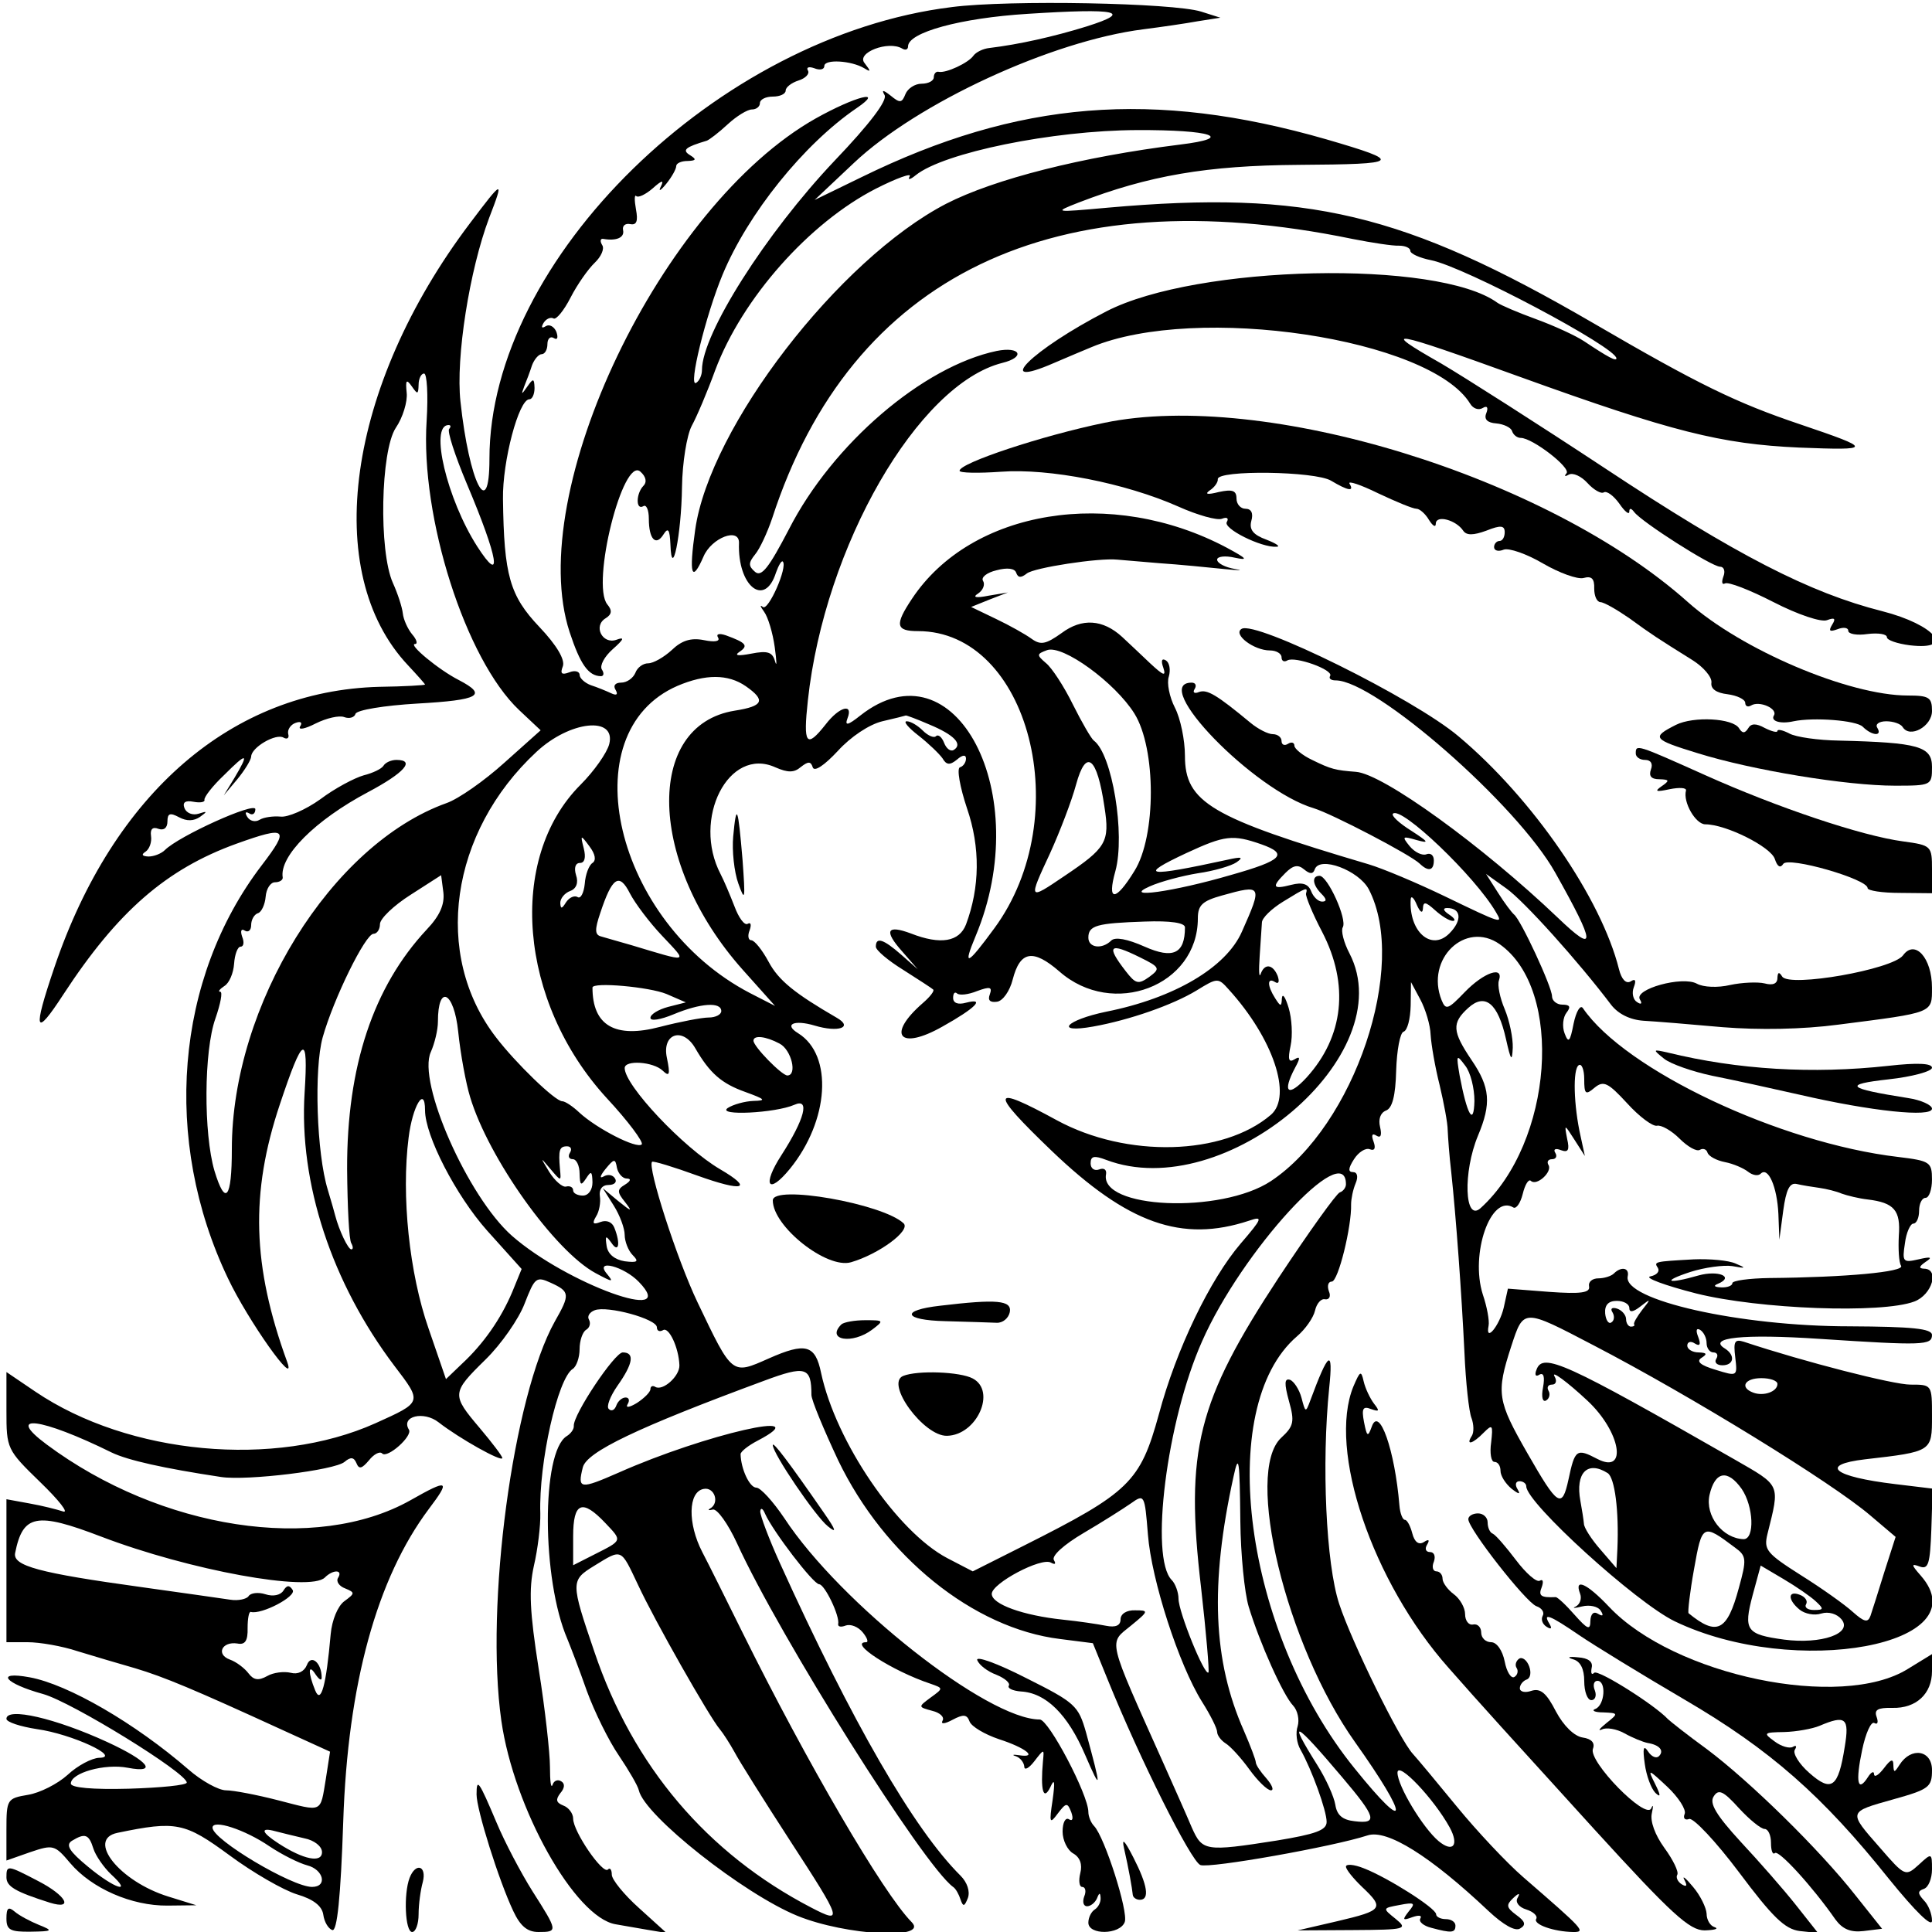
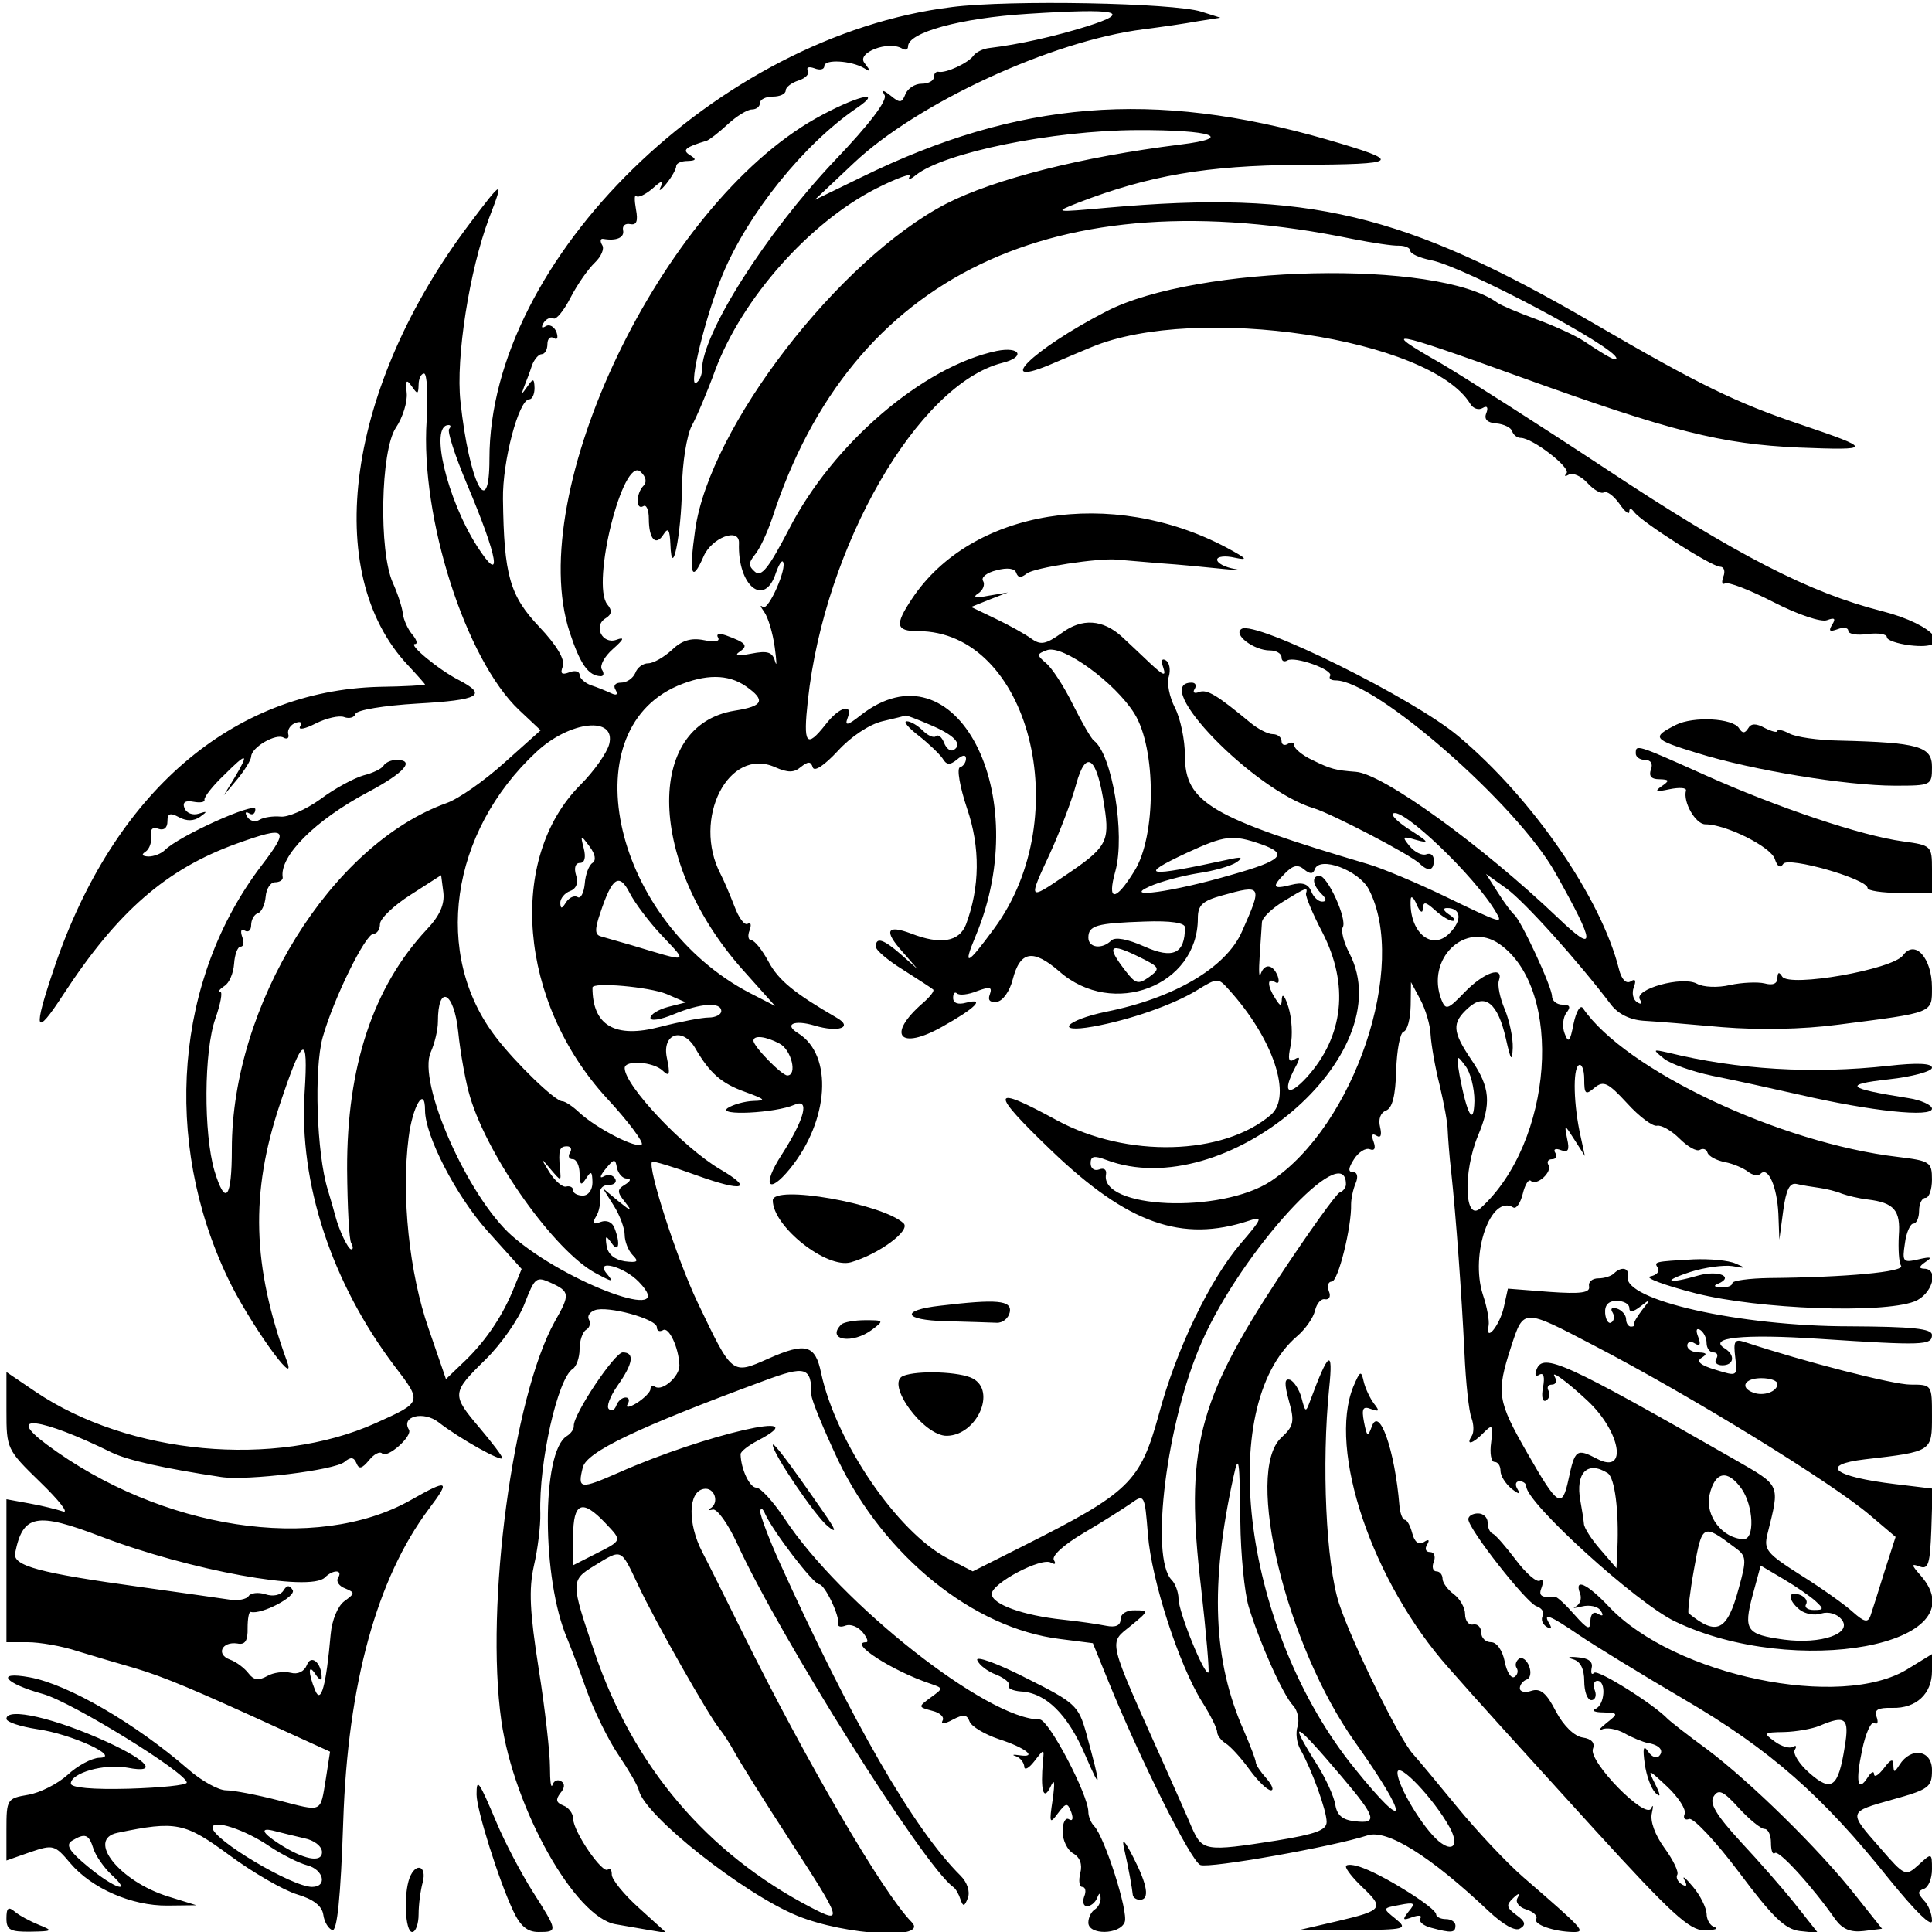
<svg xmlns="http://www.w3.org/2000/svg" version="1.0" width="300pt" height="300pt" viewBox="0 0 300 300" preserveAspectRatio="xMidYMid meet">
  <g transform="translate(0,300) scale(0.05,-0.05)" fill="#000000" stroke="none">
    <path d="M2956 5978 c-726 -89 -1436 -783 -1436 -1403 0 -198 -63 -74 -90 178 -15 136 28 408 89 570 47 122 44 121 -60 -17 -382 -506 -463 -1084 -192 -1372 29 -31 53 -58 53 -60 0 -2 -64 -6 -142 -7 -457 -12 -825 -329 -1009 -871 -68 -200 -61 -221 28 -84 168 257 319 389 538 468 156 56 166 48 78 -67 -269 -352 -310 -854 -105 -1283 62 -131 215 -347 184 -260 -109 299 -115 525 -23 800 72 216 89 224 77 37 -18 -281 84 -591 279 -849 87 -114 87 -112 -59 -178 -312 -140 -766 -98 -1056 98 l-90 61 0 -120 c0 -118 1 -121 105 -222 58 -56 90 -97 71 -91 -18 6 -65 18 -105 25 l-71 13 0 -222 0 -222 66 0 c37 0 107 -12 155 -28 49 -15 130 -39 179 -53 90 -27 181 -65 458 -192 l147 -67 -13 -84 c-18 -108 -8 -103 -148 -67 -66 17 -139 31 -162 31 -23 0 -76 29 -117 65 -165 143 -373 264 -493 286 -109 20 -78 -19 42 -52 89 -25 446 -245 446 -275 0 -8 -81 -16 -180 -19 -112 -3 -180 3 -180 16 0 33 105 63 177 49 95 -18 64 21 -64 80 -161 74 -313 109 -313 72 0 -10 43 -24 95 -32 108 -15 265 -88 193 -89 -23 -1 -67 -24 -98 -53 -31 -28 -86 -56 -123 -62 -65 -11 -67 -14 -67 -108 l0 -96 74 26 c71 24 76 23 124 -34 67 -79 191 -133 302 -132 l90 1 -87 27 c-152 47 -256 178 -158 198 183 38 209 32 348 -70 73 -54 167 -108 209 -121 51 -15 78 -36 82 -63 3 -23 16 -44 28 -48 15 -5 26 100 34 338 14 425 104 754 266 970 68 90 61 94 -57 27 -293 -165 -775 -91 -1130 173 -132 98 -19 84 202 -25 50 -24 161 -49 340 -76 81 -12 352 21 383 47 19 16 29 15 37 -4 8 -20 17 -17 39 9 15 19 34 29 41 21 16 -16 95 54 83 74 -26 42 46 59 92 23 64 -50 198 -125 198 -111 0 6 -32 48 -70 93 -88 104 -88 109 18 213 49 48 103 126 121 173 32 82 36 86 82 65 59 -27 60 -36 12 -120 -130 -233 -217 -881 -166 -1240 39 -273 229 -611 355 -632 21 -4 65 -11 98 -17 l60 -10 -85 77 c-47 42 -85 89 -85 104 0 16 -6 23 -12 16 -16 -16 -108 118 -108 158 0 16 -14 35 -31 41 -22 9 -24 18 -9 38 14 16 15 30 3 37 -11 7 -23 2 -27 -11 -5 -13 -8 12 -8 55 0 43 -15 180 -35 305 -28 179 -31 247 -15 320 12 51 21 125 20 163 -5 157 54 420 101 449 11 7 21 35 21 61 0 26 9 53 20 60 12 7 15 21 9 32 -6 10 2 23 18 29 39 15 193 -27 193 -53 0 -11 8 -15 19 -9 18 12 49 -54 51 -109 1 -34 -52 -81 -75 -67 -8 5 -15 2 -15 -7 0 -9 -19 -28 -42 -43 -23 -14 -36 -16 -29 -4 7 11 5 21 -6 21 -11 0 -24 -11 -29 -25 -5 -14 -15 -19 -23 -11 -9 7 4 40 27 73 48 68 54 103 16 103 -25 0 -154 -193 -152 -228 1 -10 -9 -24 -22 -32 -79 -49 -78 -445 2 -630 9 -22 37 -94 60 -160 24 -66 69 -157 100 -202 31 -46 59 -94 62 -108 18 -79 326 -322 493 -390 150 -61 410 -75 354 -19 -88 89 -325 495 -525 899 -49 99 -105 212 -125 250 -46 89 -44 187 4 196 34 7 51 -44 20 -61 -8 -5 -4 -6 9 -3 13 3 47 -44 75 -105 133 -291 579 -1000 671 -1067 8 -5 18 -23 23 -39 8 -23 12 -23 23 5 7 20 -2 48 -23 69 -145 144 -337 477 -561 971 -34 75 -61 147 -61 160 1 13 8 10 15 -7 24 -54 150 -219 168 -219 17 0 65 -99 59 -124 -1 -8 9 -10 24 -4 15 5 38 -4 52 -21 14 -17 19 -31 11 -31 -57 0 80 -89 200 -129 40 -14 40 -14 0 -43 -39 -29 -39 -29 5 -41 25 -6 39 -20 32 -31 -6 -11 7 -10 31 3 34 18 45 17 53 -5 6 -16 47 -40 91 -55 84 -27 123 -59 63 -50 -19 3 -24 1 -10 -3 14 -5 25 -20 26 -32 0 -13 14 -6 31 16 31 40 31 40 27 0 -8 -89 1 -125 23 -80 13 29 15 18 7 -40 -11 -72 -9 -76 16 -42 26 34 30 35 42 4 7 -20 4 -29 -7 -22 -11 7 -20 -10 -20 -38 0 -27 15 -58 33 -68 21 -12 29 -34 22 -61 -6 -24 -3 -43 6 -43 10 0 13 -14 6 -30 -6 -17 -2 -30 9 -30 11 0 25 11 31 25 7 18 10 18 11 1 1 -13 -7 -29 -18 -36 -11 -7 -20 -25 -20 -41 0 -39 98 -38 113 2 12 31 -62 263 -95 298 -10 10 -18 30 -18 44 0 53 -123 287 -151 287 -162 0 -619 360 -793 625 -35 52 -74 95 -87 95 -21 0 -48 58 -49 104 0 8 24 27 53 42 193 101 -163 20 -431 -99 -121 -53 -129 -52 -112 16 12 48 168 123 563 269 129 48 147 43 147 -44 0 -16 38 -107 83 -203 144 -299 420 -522 689 -555 l102 -13 46 -113 c100 -247 259 -565 288 -576 29 -11 412 57 519 92 60 20 194 -63 376 -235 46 -43 83 -64 98 -54 19 11 16 22 -12 42 -31 23 -32 31 -10 52 18 17 23 17 14 1 -8 -13 4 -29 27 -36 22 -7 36 -20 31 -29 -11 -17 54 -40 115 -41 40 0 33 7 -155 170 -51 44 -144 143 -207 220 -63 77 -124 150 -136 163 -41 44 -190 347 -229 466 -41 125 -55 434 -31 671 13 124 -2 114 -59 -40 -14 -38 -15 -37 -27 9 -7 26 -24 52 -36 56 -17 5 -18 -11 -3 -66 18 -64 15 -78 -24 -114 -115 -107 15 -644 229 -945 170 -239 169 -293 -1 -82 -343 423 -436 1121 -179 1342 26 22 51 58 56 80 5 22 19 38 31 35 13 -2 19 9 12 25 -6 17 -2 30 9 30 20 0 62 171 60 240 0 17 6 46 14 65 9 21 5 35 -8 35 -16 0 -15 12 3 40 14 22 36 36 49 31 15 -6 19 3 12 23 -8 21 -5 28 9 19 13 -8 17 1 11 27 -6 24 1 44 18 51 20 7 30 46 32 125 2 62 12 117 23 120 12 4 21 40 22 81 l1 73 29 -54 c16 -30 31 -79 32 -110 2 -31 14 -101 28 -156 13 -55 25 -118 25 -140 1 -22 5 -80 11 -130 15 -141 32 -374 41 -560 4 -93 14 -185 22 -204 7 -19 8 -44 1 -55 -20 -31 2 -26 37 10 27 27 29 24 23 -30 -5 -34 0 -61 10 -61 11 0 19 -12 19 -28 0 -15 15 -39 34 -55 23 -18 29 -19 19 -2 -9 14 -6 25 6 25 11 0 21 -7 21 -16 0 -51 341 -361 461 -419 374 -180 952 -73 764 142 -30 34 -30 38 -3 28 27 -10 32 9 36 115 l4 127 -116 14 c-193 23 -238 60 -94 77 209 24 208 24 208 134 0 98 0 98 -67 98 -53 0 -327 70 -517 133 -29 9 -33 1 -27 -48 7 -60 7 -60 -61 -39 -47 14 -61 26 -44 37 19 12 17 16 -9 17 -19 0 -35 10 -35 21 0 12 11 15 23 7 16 -10 20 -4 11 20 -8 20 -6 29 6 22 11 -7 20 -25 20 -41 0 -16 10 -29 21 -29 12 0 16 -9 9 -20 -7 -11 2 -20 19 -20 36 0 41 31 8 52 -56 34 55 46 295 30 320 -21 348 -20 348 12 0 20 -61 26 -255 27 -343 0 -705 82 -690 155 6 27 -20 32 -43 9 -8 -8 -30 -15 -48 -15 -19 0 -32 -11 -29 -25 4 -20 -26 -24 -124 -17 l-128 10 -13 -59 c-13 -56 -58 -111 -47 -56 3 15 -5 59 -18 97 -40 126 25 313 95 270 9 -5 22 14 29 42 7 29 18 47 25 41 18 -18 68 28 55 49 -6 10 -1 18 11 18 12 0 17 9 10 20 -7 11 1 15 18 8 22 -8 27 0 19 35 -9 47 -9 47 23 -3 l32 -50 -13 60 c-22 97 -25 210 -6 222 9 6 17 -14 17 -43 0 -47 4 -51 32 -27 28 23 42 16 101 -48 38 -42 80 -73 93 -70 13 3 45 -15 70 -40 25 -25 53 -41 63 -35 10 6 21 2 24 -9 4 -11 28 -24 54 -29 26 -5 58 -19 72 -30 14 -11 31 -14 39 -6 23 23 51 -40 55 -125 l3 -80 12 90 c9 66 20 88 42 83 17 -4 48 -9 70 -12 22 -3 54 -11 70 -18 17 -6 53 -15 80 -18 83 -10 103 -34 97 -113 -2 -40 0 -82 7 -93 12 -19 -174 -36 -409 -38 -63 -1 -115 -8 -115 -16 0 -8 -16 -14 -35 -13 -21 1 -25 5 -10 11 53 22 1 43 -60 26 -97 -28 -117 -19 -25 11 44 14 103 22 130 18 43 -8 44 -6 10 8 -22 10 -80 15 -130 13 -124 -7 -124 -7 -111 -27 6 -11 -4 -22 -24 -26 -19 -4 45 -28 143 -53 196 -49 576 -63 677 -25 56 21 79 102 30 102 -17 1 -15 7 5 21 23 15 17 17 -22 8 -48 -11 -51 -8 -42 50 4 33 17 61 26 61 10 0 18 18 18 40 0 22 9 40 20 40 11 0 20 26 20 57 0 54 -6 58 -105 70 -367 43 -848 270 -979 462 -8 12 -21 -10 -29 -48 -11 -57 -16 -62 -28 -30 -8 21 -5 50 6 64 14 18 11 25 -13 25 -17 0 -32 12 -32 26 0 29 -97 238 -118 254 -7 6 -30 36 -50 68 l-37 58 63 -45 c55 -39 224 -227 326 -362 22 -28 58 -46 100 -49 36 -2 147 -11 246 -20 113 -9 247 -7 360 8 297 38 290 35 290 115 0 92 -53 151 -90 100 -33 -44 -352 -100 -375 -66 -10 16 -14 14 -15 -4 0 -18 -14 -24 -40 -17 -21 5 -70 3 -107 -5 -38 -9 -83 -7 -103 4 -45 25 -197 -17 -177 -49 8 -13 4 -17 -9 -8 -12 7 -17 28 -10 46 8 21 5 28 -10 18 -14 -8 -28 6 -36 38 -55 220 -268 530 -498 723 -139 118 -631 361 -674 334 -28 -17 38 -67 88 -67 20 0 36 -10 36 -21 0 -12 8 -16 18 -10 23 14 144 -29 133 -48 -5 -8 2 -14 17 -14 123 0 564 -386 682 -597 127 -226 128 -255 8 -140 -235 224 -543 447 -627 453 -64 5 -77 8 -136 37 -30 14 -55 35 -55 44 0 10 -9 13 -20 6 -11 -7 -20 -3 -20 9 0 11 -12 21 -27 21 -15 0 -46 16 -69 35 -105 87 -135 105 -160 96 -14 -6 -21 -2 -14 9 7 11 3 20 -9 20 -132 0 193 -335 379 -390 56 -17 300 -144 329 -172 27 -26 44 -22 44 10 0 16 -10 24 -23 19 -13 -5 -36 6 -52 25 -25 31 -23 32 22 19 40 -11 37 -6 -17 29 -37 23 -63 47 -57 53 25 25 255 -194 320 -306 22 -37 20 -37 -158 49 -87 42 -194 87 -238 100 -490 145 -570 192 -570 337 0 49 -14 116 -31 149 -17 33 -26 77 -19 97 6 21 2 43 -9 50 -13 8 -16 -1 -8 -23 9 -28 0 -24 -41 14 -29 28 -68 64 -87 82 -60 55 -125 59 -188 12 -49 -35 -65 -38 -93 -18 -19 14 -69 42 -111 62 l-77 37 57 23 57 22 -60 -10 c-40 -8 -51 -5 -32 7 15 10 22 28 15 39 -7 11 12 26 42 33 33 9 57 6 61 -8 6 -16 15 -16 33 -2 22 18 224 49 281 43 11 -1 70 -6 130 -11 61 -4 151 -13 200 -18 50 -5 65 -5 35 0 -30 5 -55 18 -55 29 0 10 25 13 55 6 43 -9 38 -3 -25 31 -358 190 -794 119 -978 -159 -54 -81 -50 -100 19 -100 345 0 493 -575 237 -923 -85 -116 -99 -122 -58 -24 185 442 -63 917 -358 685 -39 -31 -49 -33 -40 -9 19 48 -25 37 -68 -19 -60 -76 -70 -62 -55 75 52 479 342 982 604 1048 73 18 56 52 -18 37 -228 -48 -509 -288 -645 -554 -62 -119 -85 -149 -105 -132 -21 18 -21 28 0 54 15 18 38 68 53 112 245 755 876 1059 1802 868 61 -12 126 -22 145 -21 19 0 35 -7 35 -16 0 -9 29 -22 64 -29 103 -20 576 -271 576 -305 0 -10 -25 3 -100 53 -27 18 -95 49 -150 69 -55 20 -109 43 -120 51 -184 134 -933 118 -1214 -27 -231 -119 -359 -246 -162 -160 42 18 94 40 116 49 326 136 1052 27 1176 -176 9 -15 26 -21 39 -13 13 8 18 2 11 -16 -8 -19 3 -30 31 -32 23 -2 46 -13 49 -24 4 -12 16 -21 27 -21 36 0 157 -93 142 -110 -8 -9 -5 -11 7 -4 13 7 39 -5 58 -26 19 -21 43 -35 51 -29 9 5 30 -10 48 -35 17 -25 31 -36 31 -25 0 12 6 11 15 -1 23 -31 241 -170 267 -170 12 0 17 -14 10 -31 -6 -17 -4 -26 5 -21 10 6 77 -20 151 -58 76 -39 148 -63 166 -56 24 9 28 5 16 -14 -12 -20 -8 -23 17 -14 18 7 33 5 33 -5 0 -10 27 -15 60 -10 33 4 60 0 60 -10 0 -9 32 -20 71 -25 145 -17 79 64 -86 106 -225 57 -453 174 -861 444 -206 136 -435 282 -508 325 -195 111 -163 106 246 -42 471 -170 623 -208 865 -219 231 -9 231 -5 4 72 -199 67 -316 124 -642 314 -590 343 -889 414 -1509 359 -167 -15 -169 -15 -90 16 218 84 398 115 684 117 319 2 326 9 86 79 -538 155 -958 121 -1444 -117 l-146 -71 122 115 c197 186 614 379 899 415 55 7 131 18 169 25 l70 11 -60 19 c-87 27 -594 37 -774 14z m419 -60 c-103 -32 -211 -56 -302 -67 -20 -2 -42 -13 -50 -24 -15 -22 -85 -55 -108 -50 -8 2 -15 -6 -15 -17 0 -11 -17 -20 -38 -20 -21 0 -43 -15 -50 -32 -11 -28 -17 -29 -46 -5 -23 18 -29 19 -19 2 10 -16 -46 -90 -155 -204 -214 -226 -412 -538 -412 -650 0 -16 -8 -34 -18 -40 -26 -16 30 211 82 336 79 190 252 405 416 517 90 61 -4 37 -127 -32 -480 -271 -906 -1161 -764 -1595 33 -100 58 -136 97 -137 9 0 11 9 3 21 -7 12 8 40 34 63 35 31 38 39 11 29 -43 -15 -73 43 -33 67 19 12 21 24 5 43 -51 64 49 462 103 412 17 -15 21 -32 9 -44 -23 -24 -24 -77 0 -63 9 6 17 -11 17 -39 0 -64 22 -87 46 -48 14 22 19 14 21 -31 4 -117 34 28 36 177 1 76 15 161 30 190 16 29 49 107 73 173 84 224 292 458 499 564 65 33 113 50 105 38 -7 -12 2 -10 19 4 87 70 425 139 687 140 233 1 306 -24 134 -45 -305 -38 -577 -107 -727 -184 -333 -173 -734 -693 -779 -1012 -20 -140 -11 -168 26 -83 25 58 111 91 110 42 -5 -134 80 -203 115 -92 8 22 17 38 21 34 16 -16 -45 -155 -62 -141 -10 8 -8 2 4 -15 12 -16 27 -66 33 -110 6 -44 7 -64 1 -44 -8 29 -23 34 -74 24 -42 -8 -54 -6 -36 6 28 19 20 28 -43 51 -21 7 -31 4 -24 -7 7 -12 -10 -15 -44 -8 -40 8 -69 -1 -100 -31 -24 -22 -57 -41 -73 -41 -16 0 -34 -13 -40 -30 -7 -16 -26 -30 -44 -30 -18 0 -26 -9 -17 -23 8 -14 3 -18 -14 -10 -15 7 -44 19 -63 25 -19 7 -35 22 -35 32 0 11 -15 15 -32 8 -24 -9 -29 -4 -20 19 7 20 -18 64 -73 122 -92 97 -110 160 -113 397 -2 117 49 310 82 310 9 0 16 16 16 35 -1 30 -4 31 -22 5 -19 -27 -20 -27 -10 0 7 17 18 46 24 65 7 19 21 35 30 35 10 0 18 14 18 31 0 17 9 26 20 19 11 -7 14 1 8 19 -7 17 -22 25 -33 18 -13 -8 -15 -4 -7 10 8 13 22 19 31 14 8 -5 32 24 53 65 21 41 55 89 75 108 20 19 31 44 23 55 -7 12 -6 21 4 19 40 -7 66 4 61 27 -3 14 7 22 22 19 20 -4 25 9 18 46 -5 28 -5 47 1 41 6 -6 29 5 51 24 29 26 36 27 25 5 -8 -16 -1 -13 17 9 17 21 31 46 31 55 0 9 16 16 35 16 27 1 29 5 8 18 -26 16 -15 25 52 45 8 3 37 25 65 51 27 25 61 46 75 46 14 0 25 9 25 20 0 11 18 20 40 20 22 0 40 8 40 19 0 10 18 24 40 31 22 7 35 21 29 31 -6 10 3 13 20 7 17 -7 31 -4 31 7 0 22 84 17 124 -7 21 -13 21 -10 1 16 -27 32 74 71 117 45 10 -6 18 -3 18 7 0 43 162 88 372 101 279 18 329 7 183 -39z m-2050 -1224 c-20 -301 121 -742 287 -899 l67 -63 -113 -101 c-62 -56 -142 -112 -179 -125 -358 -128 -667 -627 -667 -1075 0 -154 -20 -179 -54 -67 -34 116 -33 372 3 473 16 46 23 83 15 83 -8 0 -2 8 13 18 15 9 28 40 30 69 2 29 11 53 20 53 10 0 12 14 5 31 -6 18 -3 26 8 19 11 -7 20 1 20 17 0 16 9 33 21 37 11 3 22 27 24 51 2 25 15 45 29 45 14 0 25 7 24 15 -11 66 101 178 265 265 113 60 148 100 88 100 -16 0 -34 -8 -40 -18 -6 -10 -34 -23 -62 -30 -28 -8 -89 -40 -134 -74 -46 -33 -102 -57 -124 -54 -23 2 -52 -2 -65 -10 -13 -8 -30 -4 -38 9 -8 13 -6 18 6 11 10 -7 19 -1 19 13 0 24 -237 -83 -281 -127 -11 -11 -34 -20 -51 -20 -20 1 -23 6 -9 15 12 8 20 30 17 49 -3 21 5 29 23 22 17 -6 28 3 28 23 0 25 8 28 36 13 24 -13 46 -12 65 1 24 17 23 19 -4 10 -19 -6 -38 2 -44 17 -7 18 2 25 28 20 21 -4 36 -1 34 6 -2 8 25 43 61 77 72 72 79 70 32 -9 l-33 -54 42 50 c23 28 42 59 43 70 0 29 78 74 101 59 11 -6 18 -1 14 12 -3 13 8 29 23 34 16 6 22 1 14 -11 -7 -12 15 -8 48 9 34 17 74 26 89 20 16 -6 32 -1 35 10 4 12 89 26 192 32 194 11 219 26 129 73 -63 32 -159 112 -136 112 9 0 5 14 -9 30 -14 17 -27 46 -29 65 -2 19 -16 62 -31 95 -44 99 -38 409 9 481 22 32 37 82 34 109 -4 40 -1 44 16 20 18 -26 20 -25 21 5 0 19 8 35 17 35 9 0 13 -66 8 -146z m70 -26 c-7 -6 18 -83 55 -171 98 -232 112 -318 32 -194 -94 147 -149 377 -89 377 7 0 8 -5 2 -12z m2128 -884 c68 -109 68 -381 0 -489 -59 -96 -86 -96 -59 0 31 114 -10 363 -67 405 -8 6 -37 56 -65 112 -28 57 -66 115 -84 129 -29 25 -29 28 4 40 49 17 211 -101 271 -197z m-1207 85 c63 -44 55 -62 -34 -76 -282 -45 -269 -475 24 -804 l101 -113 -78 40 c-420 219 -559 809 -225 954 87 37 157 37 212 -1z m570 -119 c77 -32 105 -61 76 -79 -10 -6 -23 4 -30 22 -7 18 -18 27 -25 21 -6 -7 -25 1 -41 17 -16 16 -38 29 -50 29 -12 0 5 -20 36 -44 32 -25 65 -57 75 -71 12 -21 23 -22 45 -4 17 15 28 16 28 3 0 -11 -8 -24 -19 -27 -10 -4 0 -61 22 -127 42 -122 40 -246 -3 -361 -21 -54 -79 -64 -171 -28 -75 28 -85 9 -27 -56 l48 -55 -51 45 c-56 49 -79 56 -79 25 0 -11 38 -43 85 -72 47 -30 89 -57 93 -61 5 -4 -10 -23 -32 -42 -114 -99 -73 -149 61 -73 102 57 135 90 73 74 -25 -7 -40 -1 -40 15 0 14 5 20 12 14 7 -7 35 -4 62 7 41 15 48 13 40 -10 -7 -18 0 -26 22 -23 18 2 40 33 49 69 23 89 63 96 145 25 166 -146 430 -45 430 165 0 41 14 54 75 71 125 35 126 32 62 -112 -49 -112 -211 -207 -422 -249 -125 -26 -163 -68 -40 -46 112 20 247 67 321 112 65 40 67 40 100 3 138 -152 198 -331 131 -389 -148 -127 -448 -135 -665 -17 -207 113 -211 92 -16 -95 236 -226 404 -286 613 -217 44 15 42 8 -26 -71 -95 -111 -200 -328 -254 -530 -58 -211 -91 -243 -421 -409 l-157 -79 -79 41 c-156 82 -346 361 -392 575 -18 88 -48 96 -163 45 -115 -51 -112 -53 -221 175 -64 134 -156 420 -141 436 4 3 67 -16 141 -43 142 -51 176 -42 70 20 -114 67 -296 260 -296 314 0 26 89 20 118 -8 21 -20 24 -13 13 40 -16 75 49 97 88 30 45 -78 82 -110 155 -136 63 -23 67 -27 26 -28 -27 -1 -63 -11 -80 -22 -36 -25 148 -16 207 10 49 22 32 -44 -40 -156 -61 -94 -42 -126 26 -43 122 150 135 353 26 421 -46 28 -13 43 51 24 73 -22 121 -6 69 24 -131 76 -181 116 -212 174 -20 37 -44 67 -54 67 -9 0 -12 14 -5 31 6 17 4 26 -6 20 -10 -6 -28 19 -41 54 -14 36 -33 81 -43 100 -90 172 25 398 170 332 39 -17 58 -17 79 1 23 18 31 18 37 -1 5 -15 36 6 78 51 40 44 97 82 138 92 39 9 71 17 73 18 1 1 34 -11 73 -28z m-994 -61 c-7 -27 -47 -84 -89 -126 -229 -229 -192 -675 81 -973 67 -72 115 -137 109 -144 -15 -15 -140 49 -194 99 -20 19 -44 35 -53 35 -22 0 -145 119 -206 199 -197 256 -143 636 126 886 104 97 248 112 226 24z m1538 -195 c17 -109 6 -127 -125 -215 -112 -76 -112 -75 -44 71 30 66 67 162 81 214 31 113 65 86 88 -70z m-1590 -174 c-11 -7 -22 -36 -24 -65 -3 -29 -13 -47 -22 -41 -10 6 -26 -1 -36 -16 -13 -21 -17 -22 -18 -2 0 14 14 31 31 37 19 7 26 26 18 49 -7 23 -2 38 12 38 15 0 19 17 12 45 -11 43 -10 44 18 6 18 -24 21 -43 9 -51z m2077 58 c85 -30 66 -50 -93 -95 -181 -53 -342 -75 -254 -36 33 15 101 33 150 41 50 7 104 23 120 34 23 16 16 18 -28 8 -253 -55 -281 -51 -127 21 119 55 143 58 232 27z m166 -78 c15 43 137 -3 168 -62 123 -237 -45 -734 -304 -906 -156 -103 -534 -86 -512 22 2 14 -7 20 -22 14 -14 -5 -26 3 -26 19 0 23 11 25 48 11 369 -140 919 326 756 641 -18 34 -27 71 -21 81 15 24 -47 160 -72 160 -25 0 -22 -28 6 -56 16 -16 17 -24 2 -24 -12 0 -27 14 -34 32 -9 23 -27 29 -62 20 -58 -15 -62 -7 -18 37 24 24 39 27 58 11 18 -15 28 -15 33 0z m-2758 -187 c-166 -178 -248 -425 -247 -744 1 -117 6 -220 13 -230 6 -11 6 -19 0 -19 -10 0 -38 59 -50 105 -2 8 -12 44 -23 80 -35 114 -43 375 -16 473 34 121 133 322 158 322 11 0 20 14 20 30 0 17 43 58 95 91 l95 61 7 -54 c4 -37 -11 -72 -52 -115z m732 -20 c80 -85 86 -83 -97 -28 -38 11 -81 23 -94 27 -19 5 -19 22 -2 72 37 112 59 127 92 62 16 -31 61 -91 101 -133z m1999 132 c-2 -8 20 -62 50 -119 85 -164 67 -325 -48 -452 -58 -63 -77 -47 -36 30 17 31 16 37 -2 26 -18 -11 -21 0 -12 42 7 32 4 85 -6 118 -10 33 -19 47 -21 30 -1 -27 -4 -27 -21 0 -25 39 -25 66 0 50 11 -7 14 1 8 19 -15 37 -41 40 -53 6 -5 -14 -6 11 -3 55 3 44 6 91 7 105 0 14 30 43 66 65 73 45 77 46 71 25z m363 -47 c1 23 8 22 38 -5 20 -18 44 -33 55 -33 10 0 5 9 -12 20 -18 12 -20 20 -6 20 44 0 48 -38 7 -79 -56 -56 -126 6 -120 106 1 13 10 5 19 -17 10 -23 18 -28 19 -12z m-739 -58 c0 -82 -37 -99 -125 -60 -54 24 -92 31 -104 19 -28 -28 -71 -23 -71 9 0 38 26 45 175 50 81 3 125 -4 125 -18z m977 -52 c201 -141 166 -616 -59 -820 -50 -45 -55 112 -8 225 42 100 38 150 -20 235 -60 89 -62 115 -10 162 52 47 92 15 117 -97 15 -67 19 -72 21 -27 1 30 -10 84 -25 120 -15 35 -23 75 -18 89 16 47 -47 25 -106 -36 -52 -54 -59 -57 -72 -25 -51 128 74 248 180 174z m-1117 -41 c63 -31 64 -35 29 -61 -34 -24 -42 -22 -73 18 -62 80 -51 90 44 43z m-1470 -114 l60 -26 -55 -14 c-30 -8 -55 -23 -55 -34 0 -11 31 -6 72 11 84 35 148 39 148 10 0 -11 -18 -20 -39 -20 -21 0 -89 -13 -151 -29 -140 -37 -210 4 -210 122 0 18 177 2 230 -20z m-610 -320 c57 -190 263 -479 390 -547 54 -29 57 -29 34 -1 -38 46 54 22 100 -26 130 -134 -224 -6 -394 143 -137 121 -295 478 -252 571 12 27 22 69 22 94 0 119 50 94 63 -31 7 -69 24 -161 37 -203z m961 166 c37 -19 56 -99 24 -99 -18 1 -105 90 -105 108 0 18 38 14 81 -9z m2158 -178 c-2 -81 -23 -43 -46 79 -11 65 -10 67 17 31 17 -21 29 -71 29 -110z m-3259 -29 c0 -79 96 -265 193 -374 l107 -119 -29 -71 c-36 -85 -90 -162 -157 -224 l-49 -47 -54 157 c-60 172 -85 413 -62 593 12 98 51 163 51 85z m450 -132 c-7 -11 -3 -20 9 -20 11 0 21 -20 21 -45 1 -36 4 -39 20 -15 16 25 19 23 20 -12 0 -24 -13 -41 -30 -41 -16 0 -30 7 -30 16 0 10 -10 15 -22 12 -11 -3 -35 18 -52 45 -29 48 -29 48 3 10 34 -40 34 -40 30 0 -5 58 -2 70 22 70 12 0 16 -9 9 -20z m176 -80 c15 0 13 -8 -5 -19 -25 -15 -25 -23 0 -54 24 -31 21 -31 -21 3 l-48 40 34 -54 c19 -30 34 -71 34 -91 0 -20 11 -49 25 -63 20 -20 15 -24 -25 -19 -31 5 -52 22 -56 47 -5 33 -3 35 15 10 22 -33 29 -3 9 47 -7 18 -24 25 -43 18 -23 -9 -27 -5 -14 17 10 15 15 44 12 63 -3 21 7 35 27 35 18 0 27 9 20 20 -7 12 -23 14 -36 6 -13 -7 -10 3 6 23 27 33 31 34 36 4 4 -18 18 -33 30 -33z m2234 -18 c0 -10 -9 -22 -19 -25 -11 -4 -96 -123 -190 -265 -253 -385 -291 -536 -241 -962 16 -141 26 -260 23 -264 -12 -12 -93 188 -93 229 0 20 -10 47 -21 58 -69 69 -16 494 94 741 123 280 447 633 447 488z m880 -384 c0 -15 12 -13 35 5 32 25 33 24 5 -11 -16 -21 -28 -41 -25 -45 3 -4 -2 -7 -10 -7 -8 0 -15 11 -15 23 0 13 -13 28 -28 33 -16 5 -22 0 -14 -12 7 -12 5 -26 -4 -31 -8 -6 -17 7 -19 28 -2 26 10 39 36 39 22 0 39 -10 39 -22z m-111 -116 c302 -157 741 -427 859 -528 l79 -67 -35 -109 c-18 -59 -38 -121 -43 -136 -8 -22 -19 -20 -55 12 -24 22 -97 74 -161 114 -107 68 -116 79 -104 128 39 157 43 148 -103 232 -526 301 -594 332 -614 279 -7 -17 -3 -24 9 -16 13 7 17 -7 11 -40 -6 -30 -1 -47 10 -40 10 6 13 20 7 30 -6 11 -1 19 11 19 12 0 16 11 8 25 -13 22 40 -17 102 -75 103 -96 126 -230 31 -181 -65 34 -70 30 -90 -64 -20 -92 -33 -83 -127 81 -94 164 -98 187 -51 332 39 119 36 119 256 4z m571 -120 c0 -24 -43 -39 -75 -27 -43 16 -27 45 25 45 28 0 50 -8 50 -18z m-1668 -427 c1 -102 13 -222 26 -265 34 -112 107 -275 138 -307 14 -15 20 -44 14 -64 -7 -20 -3 -53 9 -73 35 -62 81 -189 81 -224 0 -26 -34 -38 -155 -58 -223 -35 -231 -33 -264 41 -15 36 -54 123 -86 195 -179 400 -173 374 -102 432 55 45 55 47 12 47 -26 1 -45 -11 -45 -28 0 -19 -15 -26 -45 -20 -25 5 -85 14 -134 19 -124 13 -221 48 -221 80 0 33 155 115 184 97 13 -7 16 -4 9 8 -8 13 31 48 92 84 58 34 124 76 147 92 42 30 43 28 53 -97 11 -141 96 -404 168 -519 26 -41 47 -83 47 -94 0 -10 12 -26 26 -35 15 -9 48 -45 74 -81 26 -36 56 -65 67 -65 10 0 4 16 -14 37 -18 20 -33 42 -33 50 0 7 -17 52 -37 98 -96 217 -106 453 -32 790 16 74 19 54 21 -140z m1141 150 c22 -15 35 -117 30 -235 l-3 -60 -50 58 c-28 32 -51 68 -51 80 -1 12 -6 44 -11 71 -16 87 22 126 85 86z m416 -49 c37 -54 41 -156 6 -156 -65 2 -120 72 -106 137 17 74 56 81 100 19z m-3529 -106 c53 -56 54 -53 -35 -98 l-65 -33 0 90 c0 106 28 117 100 41z m-1566 -42 c275 -105 649 -173 695 -127 25 25 57 25 41 -1 -7 -11 3 -26 22 -33 31 -13 31 -15 -3 -40 -20 -15 -38 -58 -42 -102 -14 -159 -30 -219 -48 -175 -23 56 -22 86 1 50 11 -16 19 -21 19 -10 0 46 -33 74 -46 39 -8 -20 -28 -30 -50 -24 -21 5 -54 1 -73 -10 -27 -15 -42 -13 -58 8 -12 16 -38 36 -58 43 -44 16 -25 57 23 50 24 -5 33 8 32 48 0 29 4 52 10 50 33 -9 142 48 130 68 -10 16 -18 16 -29 -2 -9 -14 -32 -19 -56 -11 -22 7 -46 4 -52 -6 -6 -9 -32 -15 -57 -11 -25 4 -148 21 -275 39 -319 44 -401 66 -393 106 24 120 66 128 267 51z m5074 -34 c36 -26 37 -36 12 -126 -36 -134 -68 -150 -156 -78 -3 3 4 65 17 137 25 141 27 142 127 67z m-3406 -117 c50 -108 222 -411 254 -448 10 -12 30 -43 45 -70 14 -27 92 -151 173 -276 162 -249 165 -259 65 -207 -323 168 -553 439 -673 794 -74 217 -74 222 -1 267 88 54 82 56 137 -60z m3657 -50 c26 -24 25 -27 -6 -27 -19 0 -30 8 -24 18 6 10 -3 23 -19 29 -38 15 -39 -15 -1 -46 16 -13 46 -19 67 -12 23 7 49 -1 63 -18 36 -44 -63 -78 -178 -63 -118 16 -127 29 -98 138 l25 92 71 -42 c39 -23 84 -54 100 -69z m-1471 -546 c106 -125 112 -146 39 -137 -38 4 -55 19 -60 51 -4 25 -29 81 -57 125 -93 148 -70 136 78 -39z m334 -156 c30 -55 11 -80 -34 -43 -49 41 -128 172 -128 213 1 37 113 -81 162 -170z m-3665 -59 c39 -26 91 -52 117 -59 51 -13 64 -67 15 -67 -62 0 -309 147 -309 184 0 27 101 -6 177 -58z m108 25 c31 -6 55 -25 55 -43 0 -35 -58 -23 -135 27 -54 35 -58 51 -10 38 19 -5 60 -15 90 -22z m-655 -32 c7 -22 32 -58 55 -80 69 -63 11 -45 -72 24 -57 47 -70 67 -50 80 41 25 53 21 67 -24z" />
-     <path d="M2277 3402 c-4 -44 3 -110 16 -146 21 -59 22 -50 13 74 -14 166 -19 179 -29 72z" />
    <path d="M2400 2272 c0 -81 168 -214 243 -192 86 25 187 99 163 121 -65 61 -406 121 -406 71z" />
    <path d="M2920 1945 c-125 -14 -115 -45 16 -48 68 -2 140 -4 159 -5 19 -1 37 14 41 33 7 37 -40 41 -216 20z" />
    <path d="M2613 1887 c-49 -49 34 -63 96 -16 37 28 36 29 -22 29 -33 0 -66 -6 -74 -13z" />
    <path d="M2805 1727 c-57 -23 64 -188 136 -186 93 2 154 139 80 178 -39 21 -171 26 -216 8z" />
-     <path d="M3430 4687 c-194 -40 -450 -125 -450 -149 0 -7 58 -8 129 -3 149 11 385 -35 550 -108 60 -27 121 -44 136 -38 15 6 22 2 15 -10 -13 -20 107 -80 154 -77 14 0 0 10 -31 22 -41 15 -54 31 -47 58 7 24 0 38 -18 38 -15 0 -28 14 -28 32 0 25 -13 29 -55 20 -35 -9 -45 -7 -28 5 14 9 26 25 25 35 -2 29 303 25 352 -5 52 -31 73 -35 57 -9 -6 10 34 -3 89 -30 55 -26 108 -48 119 -48 10 0 28 -16 39 -35 12 -19 21 -24 21 -11 1 28 63 11 85 -22 10 -15 31 -15 72 0 45 18 57 16 57 -5 0 -15 -7 -27 -16 -27 -9 0 -17 -9 -17 -19 0 -11 13 -15 30 -8 16 6 71 -13 122 -43 50 -29 107 -50 126 -45 25 7 34 -2 33 -33 0 -23 8 -41 19 -42 11 0 51 -23 90 -50 70 -51 84 -60 196 -130 35 -22 61 -53 59 -70 -3 -19 15 -32 50 -36 30 -4 55 -16 55 -27 0 -10 8 -14 18 -8 26 16 84 -10 71 -31 -11 -18 21 -27 61 -18 62 13 195 3 215 -17 28 -28 62 -31 45 -3 -7 11 6 20 28 20 22 0 45 -8 51 -18 22 -36 91 2 91 50 0 42 -9 48 -75 48 -183 0 -517 142 -683 290 -437 390 -1316 660 -1812 557z" />
    <path d="M5205 3749 c-77 -39 -73 -45 67 -88 170 -53 462 -101 613 -101 113 0 115 1 115 58 0 64 -41 76 -288 82 -66 1 -135 11 -155 22 -21 11 -37 14 -37 8 0 -6 -17 -2 -39 9 -27 15 -43 15 -52 -1 -10 -16 -18 -16 -28 0 -19 32 -142 38 -196 11z" />
    <path d="M5080 3660 c0 -11 13 -20 29 -20 18 0 25 -12 18 -30 -7 -20 1 -30 26 -30 32 -1 33 -4 7 -22 -23 -16 -17 -18 25 -9 30 6 53 5 51 -4 -10 -36 30 -105 60 -105 64 0 204 -70 216 -108 8 -24 17 -29 26 -15 15 24 262 -47 262 -75 0 -8 45 -15 100 -15 l100 -1 0 74 c0 73 -2 75 -90 87 -128 17 -390 105 -615 206 -214 96 -215 96 -215 67z" />
    <path d="M5168 2712 c20 -16 88 -40 150 -53 61 -12 184 -39 272 -59 221 -51 410 -71 410 -43 0 11 -34 27 -75 33 -190 30 -203 42 -60 58 74 8 135 25 135 36 0 14 -46 16 -135 6 -237 -26 -468 -12 -685 41 -48 11 -48 10 -12 -19z" />
    <path d="M4203 1694 c-80 -196 58 -606 296 -874 101 -115 184 -206 454 -503 239 -262 294 -312 341 -312 31 1 45 5 31 10 -14 4 -25 23 -25 42 -1 18 -19 56 -42 83 -23 28 -35 37 -27 22 10 -19 7 -23 -8 -14 -13 8 -19 22 -14 30 5 9 -13 46 -40 83 -29 40 -45 83 -39 108 5 23 4 29 -2 15 -17 -37 -196 146 -181 185 7 18 -4 31 -32 35 -26 4 -59 36 -83 81 -29 57 -48 73 -76 64 -20 -7 -36 -3 -36 8 0 11 10 23 21 27 12 4 15 22 8 41 -7 19 -21 30 -31 24 -10 -7 -14 -20 -8 -29 6 -9 3 -22 -7 -28 -10 -6 -24 16 -30 48 -7 35 -25 60 -42 60 -17 0 -31 13 -31 30 0 16 -11 28 -25 25 -14 -3 -25 12 -25 32 0 20 -16 48 -35 62 -19 14 -35 36 -35 48 0 13 -9 23 -19 23 -11 0 -15 14 -8 30 6 17 1 30 -12 30 -13 0 -17 10 -9 23 9 15 5 18 -10 8 -16 -10 -29 0 -36 27 -6 23 -16 42 -23 42 -7 0 -15 20 -17 45 -14 171 -63 311 -86 244 -12 -33 -15 -31 -24 15 -8 42 -3 50 22 40 26 -9 27 -6 9 17 -12 16 -27 47 -32 69 -8 35 -11 33 -32 -16z" />
    <path d="M2400 1512 c0 -26 133 -222 171 -252 28 -23 26 -13 -11 40 -110 159 -160 225 -160 212z" />
    <path d="M4560 1282 c0 -30 178 -257 211 -270 18 -6 26 -20 20 -30 -6 -11 -1 -26 12 -34 14 -9 18 -6 9 9 -22 36 0 28 92 -35 47 -32 194 -122 327 -200 267 -156 429 -299 636 -558 82 -101 133 -151 133 -129 0 21 -11 49 -25 63 -20 22 -20 29 0 36 14 5 25 32 25 61 0 51 -1 51 -41 14 -41 -37 -43 -37 -120 52 -100 114 -101 111 41 151 111 31 120 38 120 91 0 62 -65 73 -101 16 -16 -25 -18 -25 -19 0 0 20 -8 18 -29 -10 -17 -22 -30 -30 -31 -19 0 11 -9 7 -19 -9 -32 -50 -39 -15 -18 84 11 53 28 90 38 84 10 -6 13 2 7 19 -8 22 3 29 49 28 74 -2 123 44 123 114 l0 53 -75 -46 c-207 -129 -726 -21 -928 193 -68 72 -109 91 -90 41 6 -15 0 -33 -13 -40 -13 -6 -5 -6 19 0 24 6 50 0 58 -13 10 -15 7 -19 -8 -10 -14 9 -23 0 -24 -22 0 -30 -9 -26 -49 19 -27 31 -54 56 -59 55 -46 -2 -54 4 -43 31 6 17 4 26 -6 20 -10 -6 -43 23 -74 64 -31 41 -63 78 -72 82 -9 3 -16 19 -16 35 0 15 -13 28 -30 28 -16 0 -30 -8 -30 -18z m1169 -707 c-20 -127 -41 -142 -110 -81 -32 28 -52 61 -45 72 7 11 4 15 -6 9 -10 -6 -36 1 -57 17 -36 26 -34 28 30 29 38 1 87 10 109 19 82 35 94 25 79 -65z" />
    <path d="M3035 844 c6 -15 32 -35 59 -45 27 -11 44 -26 39 -34 -5 -8 12 -16 37 -18 78 -4 146 -71 200 -197 51 -118 51 -107 3 69 -24 84 -33 93 -187 170 -88 45 -157 70 -151 55z" />
    <path d="M4885 847 c23 -6 35 -30 35 -68 0 -33 10 -59 22 -59 12 0 17 14 11 30 -7 17 -3 30 8 30 28 0 23 -75 -6 -87 -14 -5 -3 -11 24 -11 47 -2 48 -3 10 -33 -22 -18 -28 -26 -14 -20 13 7 45 2 70 -12 25 -14 57 -27 72 -30 37 -6 52 -24 35 -41 -8 -8 -23 -2 -34 15 -14 21 -17 10 -10 -39 5 -37 20 -77 33 -90 17 -16 17 -8 -1 28 -24 48 -22 47 38 -9 35 -33 59 -71 54 -84 -6 -14 1 -21 14 -16 13 4 83 -70 155 -166 104 -139 142 -176 188 -182 l57 -6 -68 86 c-37 47 -115 136 -172 197 -77 84 -98 120 -84 141 15 24 30 17 78 -36 33 -36 69 -65 80 -65 11 0 20 -19 20 -43 0 -24 5 -38 12 -32 11 12 117 -104 188 -206 22 -30 47 -41 88 -36 l57 7 -82 103 c-113 144 -328 354 -461 454 -62 45 -116 88 -122 94 -42 45 -217 155 -229 144 -8 -8 -11 -2 -8 15 5 19 -10 31 -43 33 -28 3 -35 0 -15 -6z" />
    <path d="M1480 427 c0 -47 69 -267 114 -362 22 -47 44 -65 78 -65 61 0 61 2 -18 126 -36 57 -87 154 -112 214 -55 130 -62 140 -62 87z" />
    <path d="M3491 259 c14 -61 25 -123 27 -144 1 -8 11 -15 22 -15 31 0 24 45 -20 131 -28 55 -37 63 -29 28z" />
    <path d="M4180 203 c0 -9 23 -37 50 -63 70 -66 65 -73 -75 -106 l-125 -29 173 1 c164 1 170 3 131 35 -41 33 -41 33 13 43 46 9 50 6 28 -20 -21 -27 -19 -29 11 -18 20 7 31 6 25 -4 -6 -10 10 -23 34 -29 63 -17 75 -16 75 7 0 11 -13 20 -30 20 -16 0 -30 7 -30 15 0 19 -152 115 -225 143 -30 12 -55 14 -55 5z" />
-     <path d="M20 170 c0 -29 28 -45 135 -79 75 -23 51 22 -36 67 -96 50 -99 51 -99 12z" />
    <path d="M1272 168 c-19 -50 -14 -168 8 -168 11 0 20 25 20 55 0 30 6 75 13 100 13 51 -22 62 -41 13z" />
    <path d="M20 42 c0 -35 11 -42 75 -41 69 1 71 3 26 21 -27 11 -61 29 -75 41 -20 17 -26 12 -26 -21z" />
  </g>
</svg>